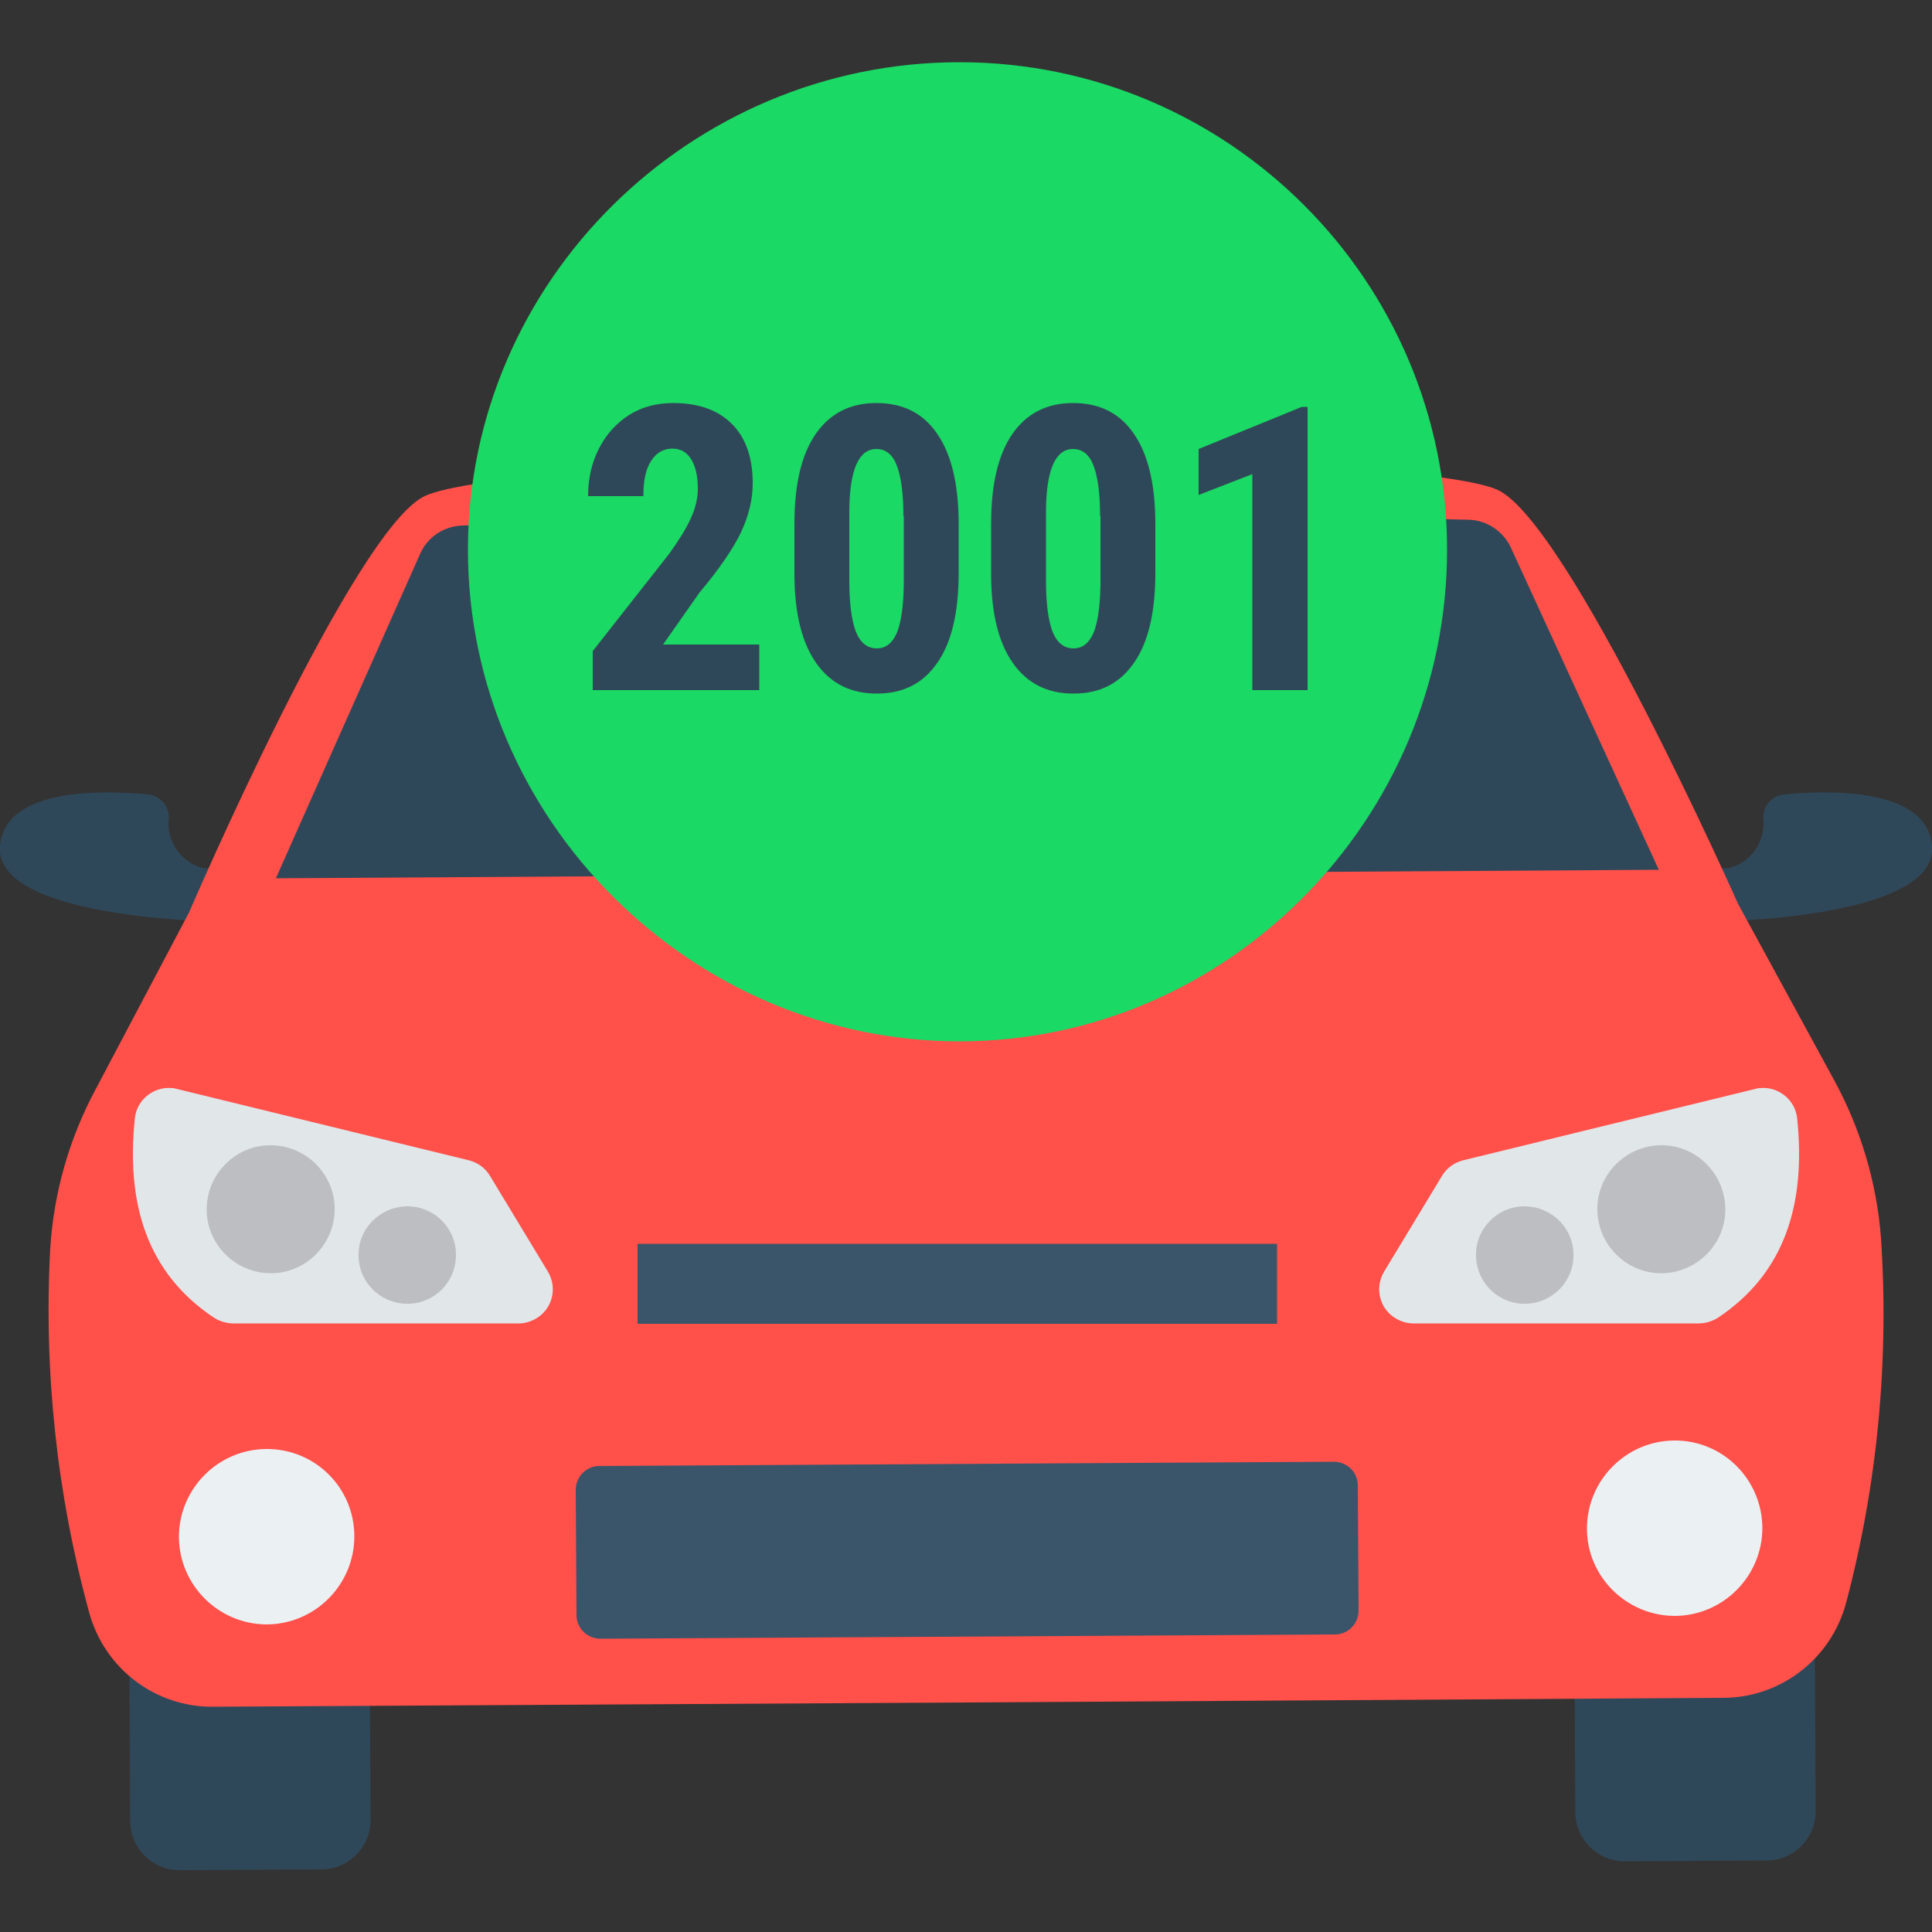
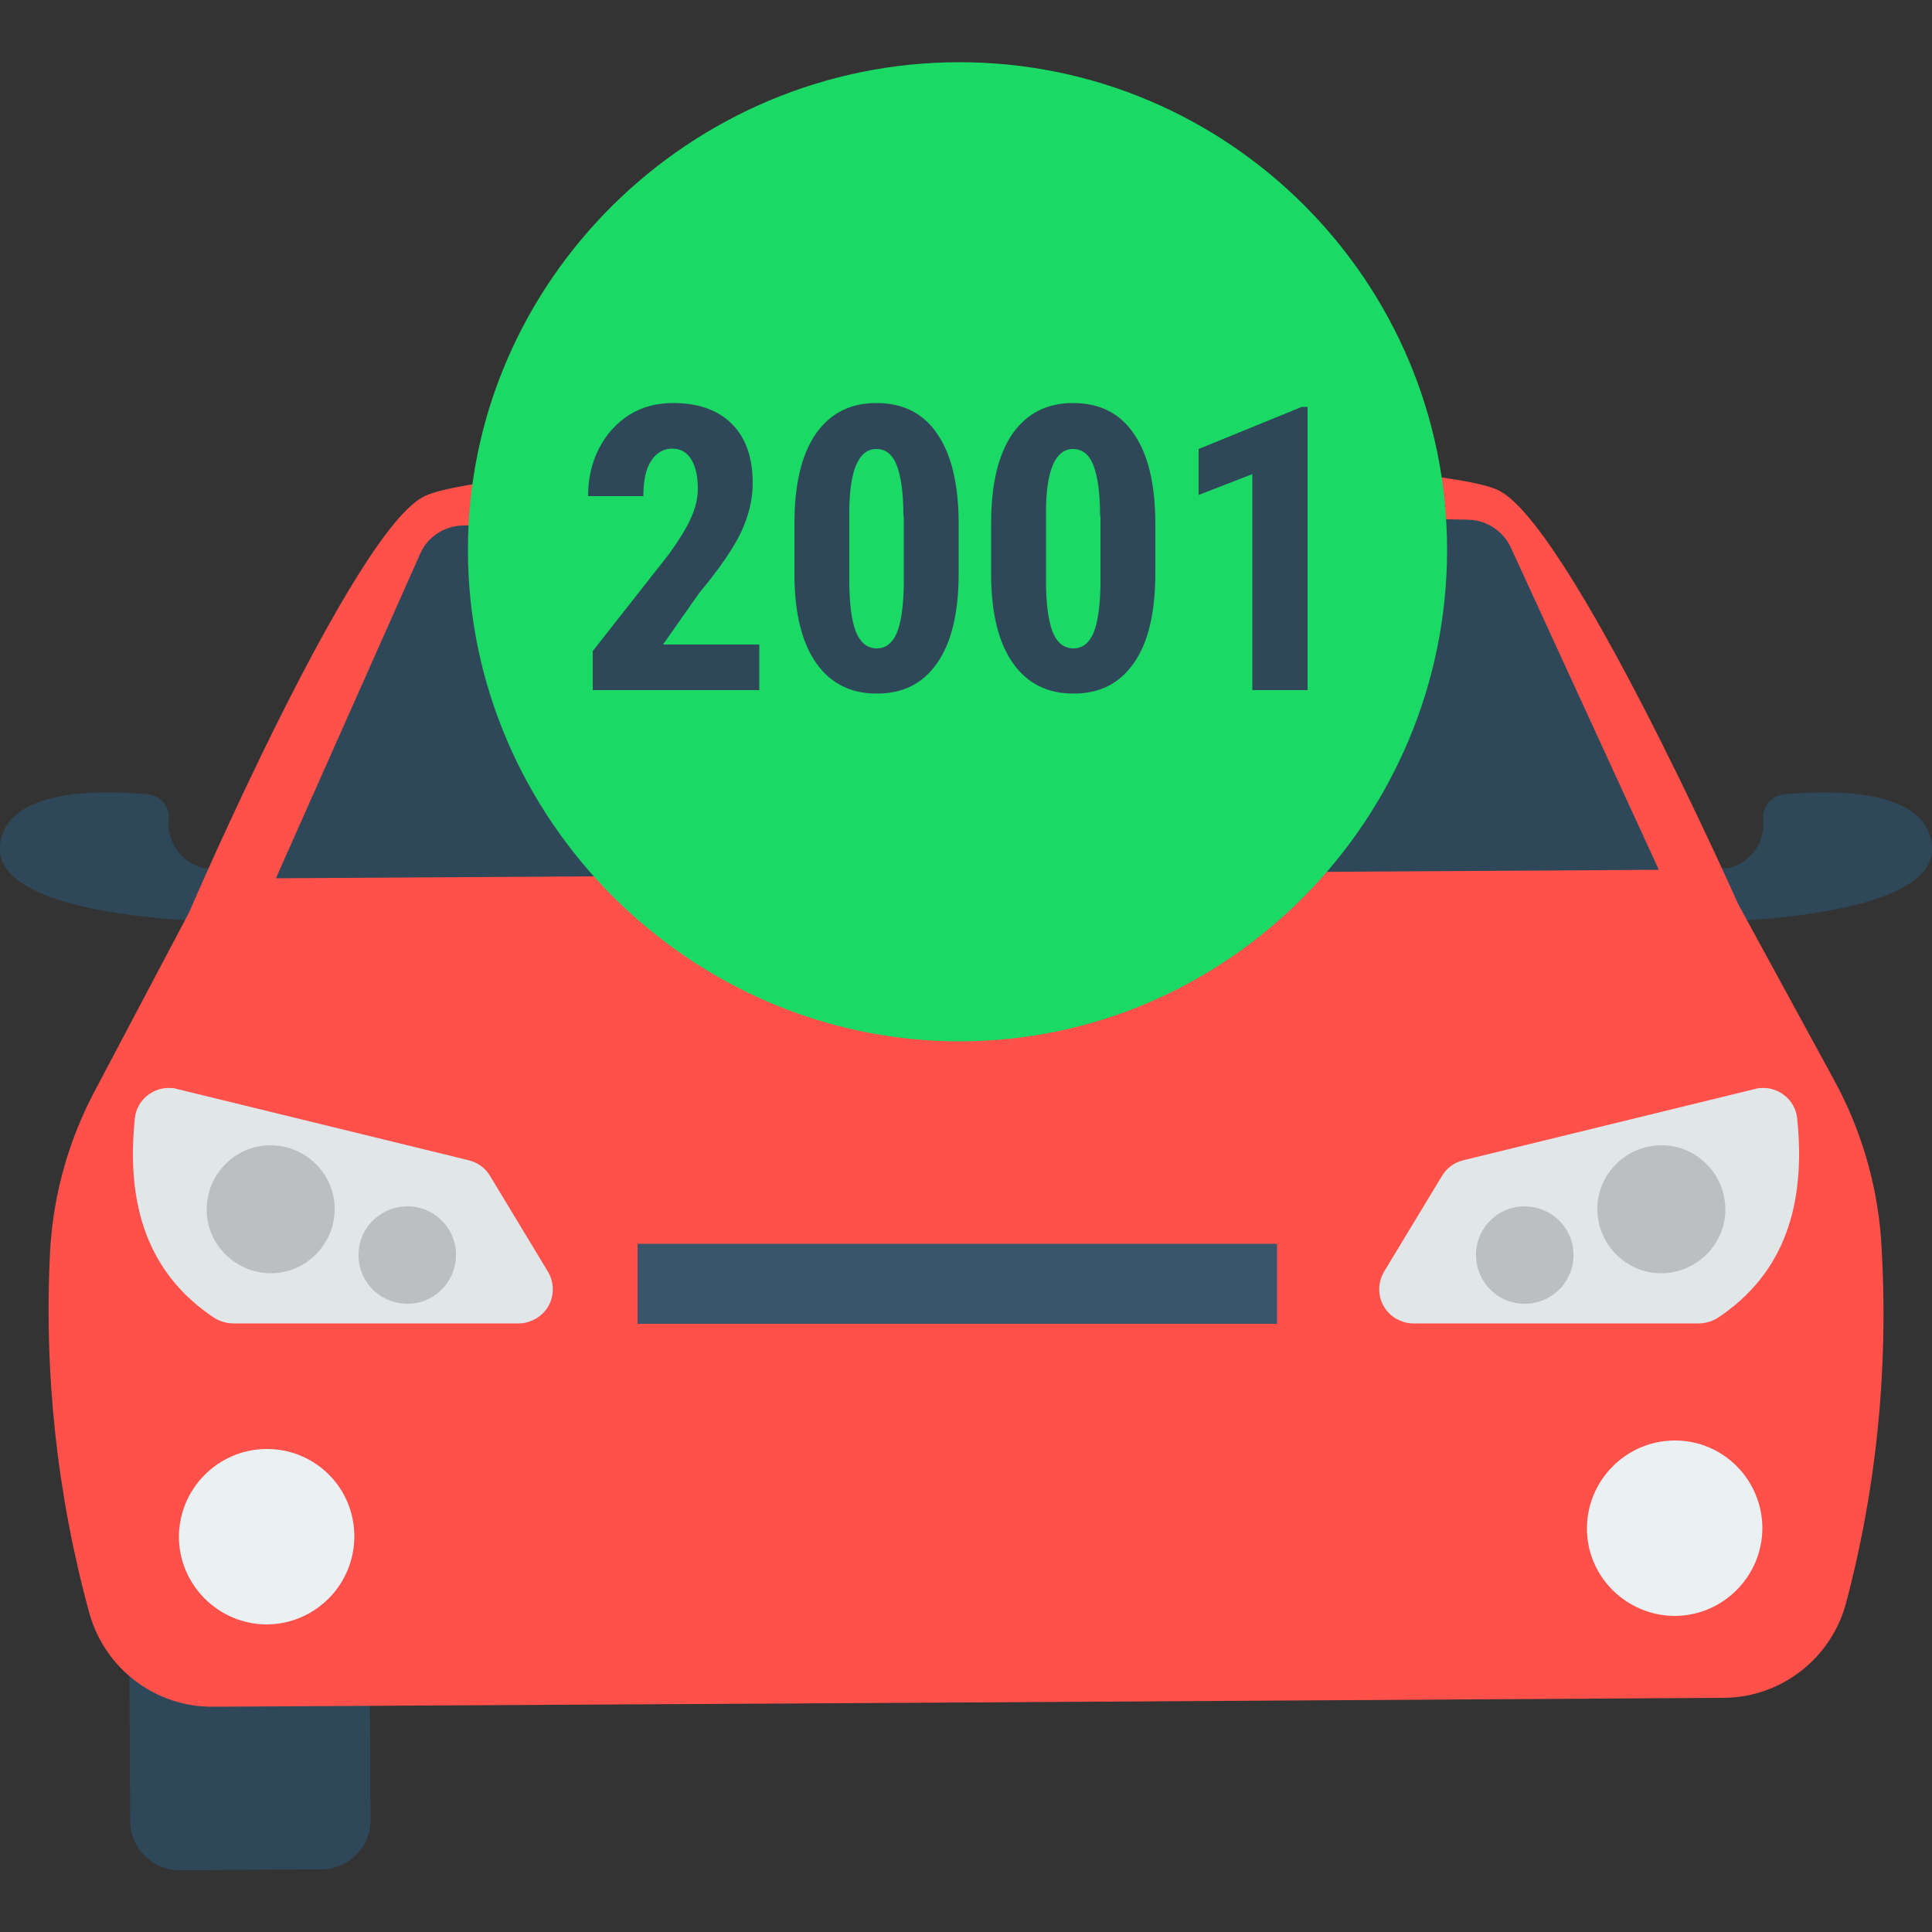
<svg xmlns="http://www.w3.org/2000/svg" version="1.1" id="Слой_1" x="0px" y="0px" viewBox="0 0 500 500" style="enable-background:new 0 0 500 500;" xml:space="preserve">
  <rect x="0" y="0" width="500" height="500" fill="#333333" stroke="none" />
  <style type="text/css">
	.st0{fill:#2F4859;}
	.st1{fill:#FE7058;}
	.st2{fill:#3A556A;}
	.st3{fill:#EBF0F3;}
	.st4{fill:#E1E6E9;}
	.st5{fill:#BDBEC1;}
	.st6{fill:#FF504A;}
	.st7{fill:#1AD964;}
	.st8{fill:#4A9BFF;}
	.st9{fill:#FFDA2D;}
	.st10{fill:#FE9923;}
	.st11{fill:#FEDB41;}
	.st12{fill:#FFC833;}
	.st13{fill:#FFFFFF;}
	.st14{fill:#BDC3C7;}
	.st15{fill:#95A5A5;}
	.st16{fill:#FF5364;}
	.st17{fill:#FB7B76;}
	.st18{fill:#DF4D60;}
	.st19{fill:#FFB99C;}
	.st20{fill:#FC4722;}
	.st21{fill:#FAB87D;}
	.st22{fill:#29CCB1;}
	.st23{fill:#73C3FF;}
	.st24{fill:#FFF5F5;}
	.st25{fill:#4CE166;}
	.st26{fill:#AAB2BD;}
	.st27{fill:#545C66;}
	.st28{fill:#656D78;}
	.st29{fill:#844747;}
	.st30{fill:#A3CCFF;}
	.st31{fill:#BD3519;}
	.st32{fill:#84DBFF;}
	.st33{fill:#F2F2F2;}
	.st34{fill:#334A5E;}
	.st35{fill:#40596B;}
	.st36{fill:#ACB3BA;}
	.st37{fill:#E3401F;}
	.st38{fill:#FEC9A3;}
	.st39{fill:#75462E;}
	.st40{fill:#FADCA9;}
	.st41{fill:#FF9355;}
	.st42{fill:#48B658;}
	.st43{fill:#352E2F;}
	.st44{fill:none;stroke:#FC4722;stroke-width:25;stroke-linecap:round;stroke-miterlimit:10;}
	.st45{fill:#25A169;}
	.st46{fill:#4087DE;}
	.st47{fill:#EDAC91;}
	.st48{fill:#F6BB92;}
	.st49{fill:#3A79C7;}
	.st50{fill:#E6F2F2;}
	.st51{fill:#18C75C;}
	.st52{fill:#ECF2FF;}
	.st53{fill:#F7BE56;}
	.st54{fill:#FCD462;}
	.st55{fill:#1A1A1A;}
	.st56{fill:#3C7ECF;}
</style>
  <g>
    <g>
      <g>
-         <path class="st0" d="M419.9,383.3l36.8-0.2c7,0,12.7,5.6,12.8,12.6l0.4,73c0,7-5.6,12.7-12.6,12.8l-36.8,0.2     c-7,0-12.7-5.6-12.8-12.6l-0.4-73C407.2,389.1,412.9,383.4,419.9,383.3z" />
        <path class="st0" d="M45.9,385.6l36.8-0.2c7,0,12.7,5.6,12.8,12.6l0.4,73c0,7-5.6,12.7-12.6,12.8l-36.8,0.2     c-7,0-12.7-5.6-12.8-12.6l-0.4-73C33.2,391.3,38.9,385.6,45.9,385.6z" />
        <path class="st0" d="M461.7,205.6c-3.1,0.3-5.4,2.9-5.4,6c0.8,6-3.1,11.7-9,13.1l-9.1,0.1l4.7,13.7c0,0,58.9-0.4,57.1-19.7     C498.6,203.7,473,204.5,461.7,205.6z" />
        <path class="st0" d="M38.3,205.6c3.1,0.3,5.4,2.9,5.4,6c-0.8,6,3.1,11.7,9,13.1l9.1,0.1l-4.7,13.7c0,0-58.9-0.4-57.1-19.7     C1.4,203.7,27,204.5,38.3,205.6z" />
      </g>
      <path class="st6" d="M486.8,320.4c-1.1-14.4-5.3-28.4-12.2-41l-24.8-45.5c0,0-44.1-99.3-62.4-107.2c-17.7-7.6-131-9.4-138.5-9.5    h-0.4c-7.5,0.2-120.8,3.3-138.4,11.1c-18.3,8.1-61.2,107.9-61.2,107.9l-24.2,45.8c-6.8,12.7-10.8,26.7-11.7,41.1    c-1.7,31.8,1.7,63.6,10.1,94.3c4,14.5,17.2,24.5,32.2,24.3l195.1-1.1h0.4l195.1-1.2c15,0,28.1-10.2,31.9-24.7    C485.9,384.1,488.9,352.2,486.8,320.4L486.8,320.4z" />
-       <path class="st2" d="M155.1,379.4l190.1-1.1c3.4,0,6.2,2.7,6.2,6.1l0.2,32.4c0,3.4-2.7,6.2-6.1,6.2l-190.1,1.1    c-3.4,0-6.2-2.7-6.2-6.1l-0.2-32.4C149,382.2,151.7,379.4,155.1,379.4L155.1,379.4z" />
      <path class="st0" d="M391,141.7c-2-4.3-6.3-7.1-11-7.2l-130-2.7h-0.4l-130,4.2c-4.8,0.2-9,3-10.9,7.4l-37.3,83.9l178.7-1.1h0.4    l178.8-1.1L391,141.7z" />
      <path class="st3" d="M433.3,372.8c-12.5,0.1-22.6,10.3-22.6,22.8s10.3,22.6,22.8,22.6c12.5-0.1,22.6-10.3,22.6-22.8c0,0,0,0,0,0    C456,382.8,445.8,372.7,433.3,372.8z" />
      <path class="st3" d="M68.9,375c-12.5,0.1-22.6,10.3-22.6,22.8c0.1,12.5,10.3,22.6,22.8,22.6c12.5-0.1,22.6-10.3,22.6-22.8    C91.7,385,81.5,374.9,68.9,375L68.9,375z" />
      <path class="st2" d="M165,321.9h165.5v20.7H165V321.9z" />
      <path class="st4" d="M465.1,289.4c-0.5-4.8-4.9-8.3-9.7-7.8c-0.4,0-0.7,0.1-1.1,0.2l-75.7,18.5c-2.3,0.6-4.2,2-5.4,4l-15,24.8    c-2.5,4.2-1.2,9.6,3,12.1c1.4,0.8,2.9,1.3,4.5,1.3h73.9c1.7,0,3.4-0.5,4.9-1.4C462,329.5,467.4,311.5,465.1,289.4L465.1,289.4z" />
      <path class="st5" d="M429.3,296.4c-9.1,0.4-16.3,8.1-15.9,17.2c0.4,9.1,8.1,16.3,17.2,15.9c9.1-0.4,16.3-8.1,15.9-17.2    C446.1,303.2,438.4,296,429.3,296.4L429.3,296.4z" />
      <path class="st5" d="M394.1,312.2c-7,0.3-12.4,6.1-12.1,13.1c0.3,7,6.1,12.4,13.1,12.1c7-0.3,12.4-6.1,12.1-13.1c0,0,0,0,0,0    C407,317.4,401.1,312,394.1,312.2z" />
      <path class="st4" d="M34.9,289.4c0.5-4.8,4.9-8.3,9.7-7.8c0.4,0,0.7,0.1,1.1,0.2l75.7,18.5c2.3,0.6,4.2,2,5.4,4l15,24.8    c2.5,4.2,1.2,9.6-3,12.1c-1.4,0.8-2.9,1.3-4.5,1.3H60.4c-1.7,0-3.4-0.5-4.9-1.4C38,329.5,32.6,311.5,34.9,289.4L34.9,289.4z" />
      <path class="st5" d="M70.7,296.4c9.1,0.4,16.3,8.1,15.9,17.2c-0.4,9.1-8.1,16.3-17.2,15.9c-9.1-0.4-16.3-8.1-15.9-17.2    C53.9,303.2,61.6,296,70.7,296.4L70.7,296.4z" />
      <path class="st5" d="M105.9,312.2c7,0.3,12.4,6.1,12.1,13.1c-0.3,7-6.1,12.4-13.1,12.1s-12.4-6.1-12.1-13.1c0,0,0,0,0,0    C93,317.4,98.9,312,105.9,312.2z" />
    </g>
    <g>
      <path class="st7" d="M248.3,16.1c-69.6,0-127.2,56.6-127.2,126.2s57.6,127.2,127.2,127.2s126.2-57.6,126.2-127.2    S317.9,16.1,248.3,16.1z" />
    </g>
  </g>
  <g>
    <path class="st0" d="M196.6,178.6h-43.2v-10.1l19.8-25.2c2.5-3.5,4.4-6.5,5.6-9.2c1.2-2.6,1.8-5.2,1.8-7.6c0-3.3-0.6-5.8-1.7-7.6   c-1.1-1.8-2.7-2.8-4.9-2.8c-2.3,0-4.2,1.1-5.5,3.2c-1.4,2.1-2,5.2-2,9.1h-14.3c0-4.5,0.9-8.6,2.8-12.3s4.5-6.6,7.8-8.7   s7.2-3.1,11.4-3.1c6.5,0,11.6,1.8,15.2,5.4c3.6,3.6,5.4,8.7,5.4,15.4c0,4.1-1,8.3-3,12.6c-2,4.2-5.6,9.5-10.8,15.7l-9.4,13.4h24.9   V178.6z" />
    <path class="st0" d="M248.1,148.3c0,10.1-1.8,17.9-5.5,23.2c-3.7,5.4-8.9,8-15.7,8c-6.7,0-11.9-2.6-15.6-7.8   c-3.7-5.2-5.6-12.7-5.7-22.4v-13.8c0-10.1,1.8-17.8,5.5-23.2c3.7-5.3,8.9-8,15.7-8c6.8,0,12.1,2.6,15.7,7.9   c3.7,5.3,5.5,12.9,5.6,22.7V148.3z M233.8,133.5c0-5.8-0.6-10.1-1.7-13c-1.1-2.9-2.9-4.3-5.3-4.3c-4.5,0-6.9,5.3-7,15.8v18.3   c0,5.9,0.6,10.3,1.7,13.2c1.2,2.9,3,4.3,5.4,4.3c2.3,0,4-1.3,5.2-4c1.1-2.7,1.7-6.8,1.8-12.4V133.5z" />
    <path class="st0" d="M299,148.3c0,10.1-1.8,17.9-5.5,23.2c-3.7,5.4-8.9,8-15.7,8c-6.7,0-11.9-2.6-15.6-7.8   c-3.7-5.2-5.6-12.7-5.7-22.4v-13.8c0-10.1,1.8-17.8,5.5-23.2c3.7-5.3,8.9-8,15.7-8c6.8,0,12.1,2.6,15.7,7.9   c3.7,5.3,5.5,12.9,5.6,22.7V148.3z M284.7,133.5c0-5.8-0.6-10.1-1.7-13c-1.1-2.9-2.9-4.3-5.3-4.3c-4.5,0-6.9,5.3-7,15.8v18.3   c0,5.9,0.6,10.3,1.7,13.2c1.2,2.9,3,4.3,5.4,4.3c2.3,0,4-1.3,5.2-4c1.1-2.7,1.7-6.8,1.8-12.4V133.5z" />
    <path class="st0" d="M338.4,178.6h-14.3v-55.9l-13.9,5.4v-11.9l26.7-10.9h1.5V178.6z" />
  </g>
</svg>